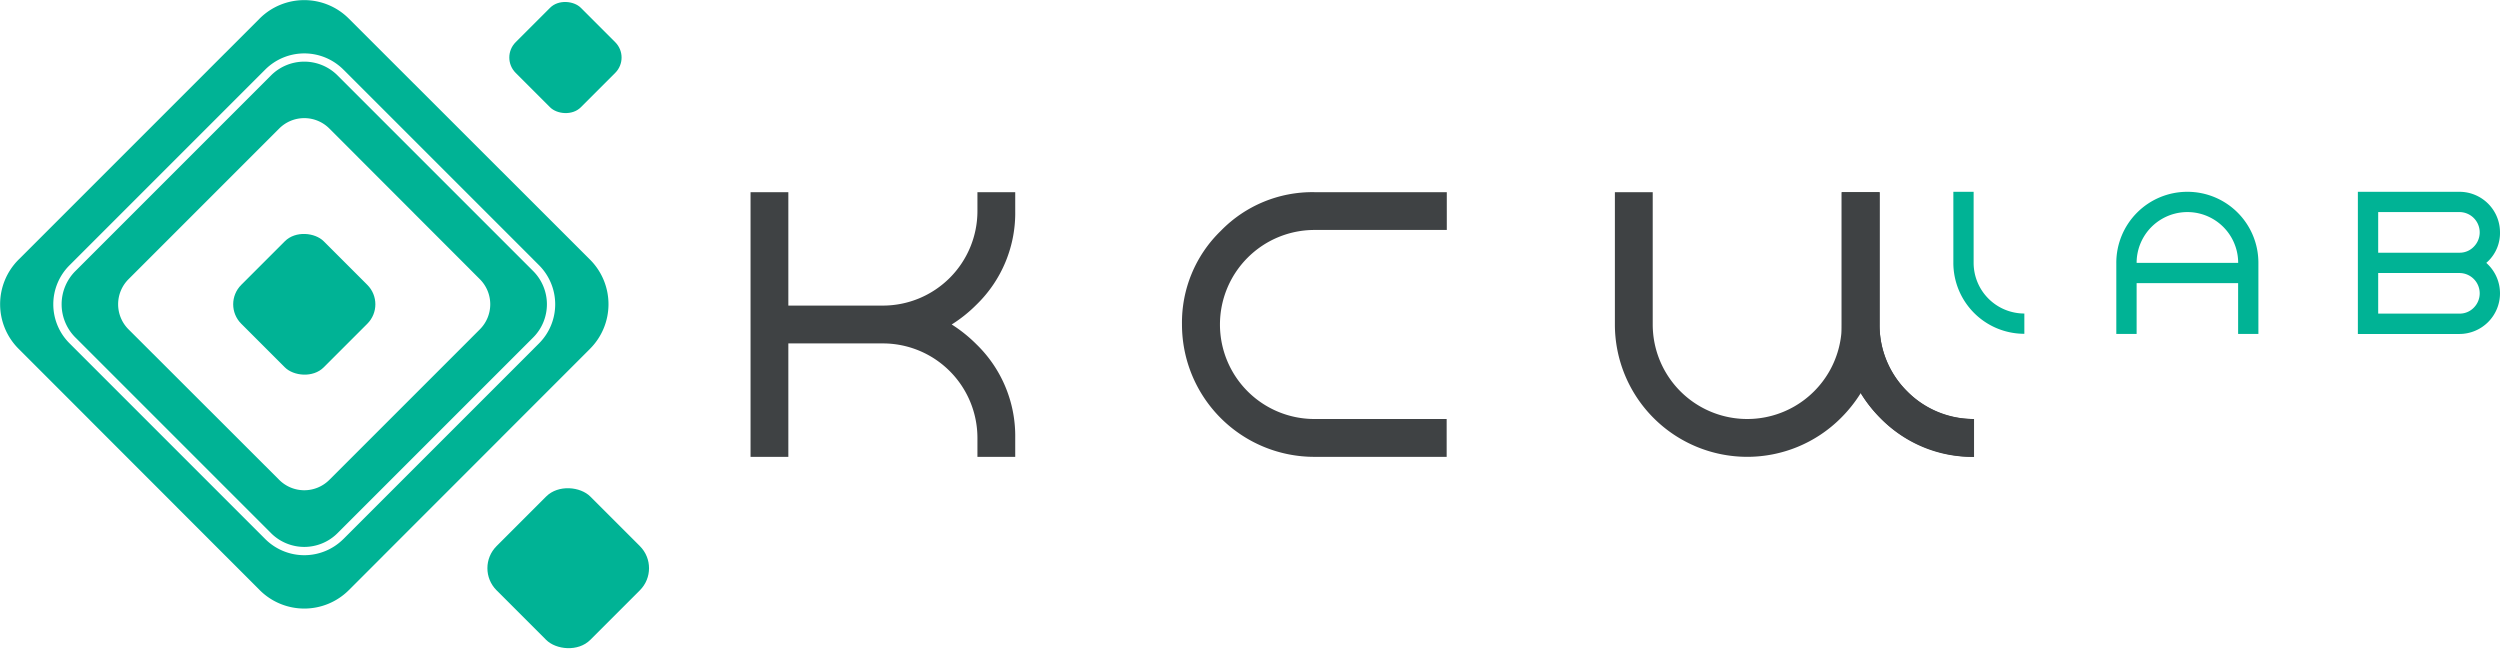
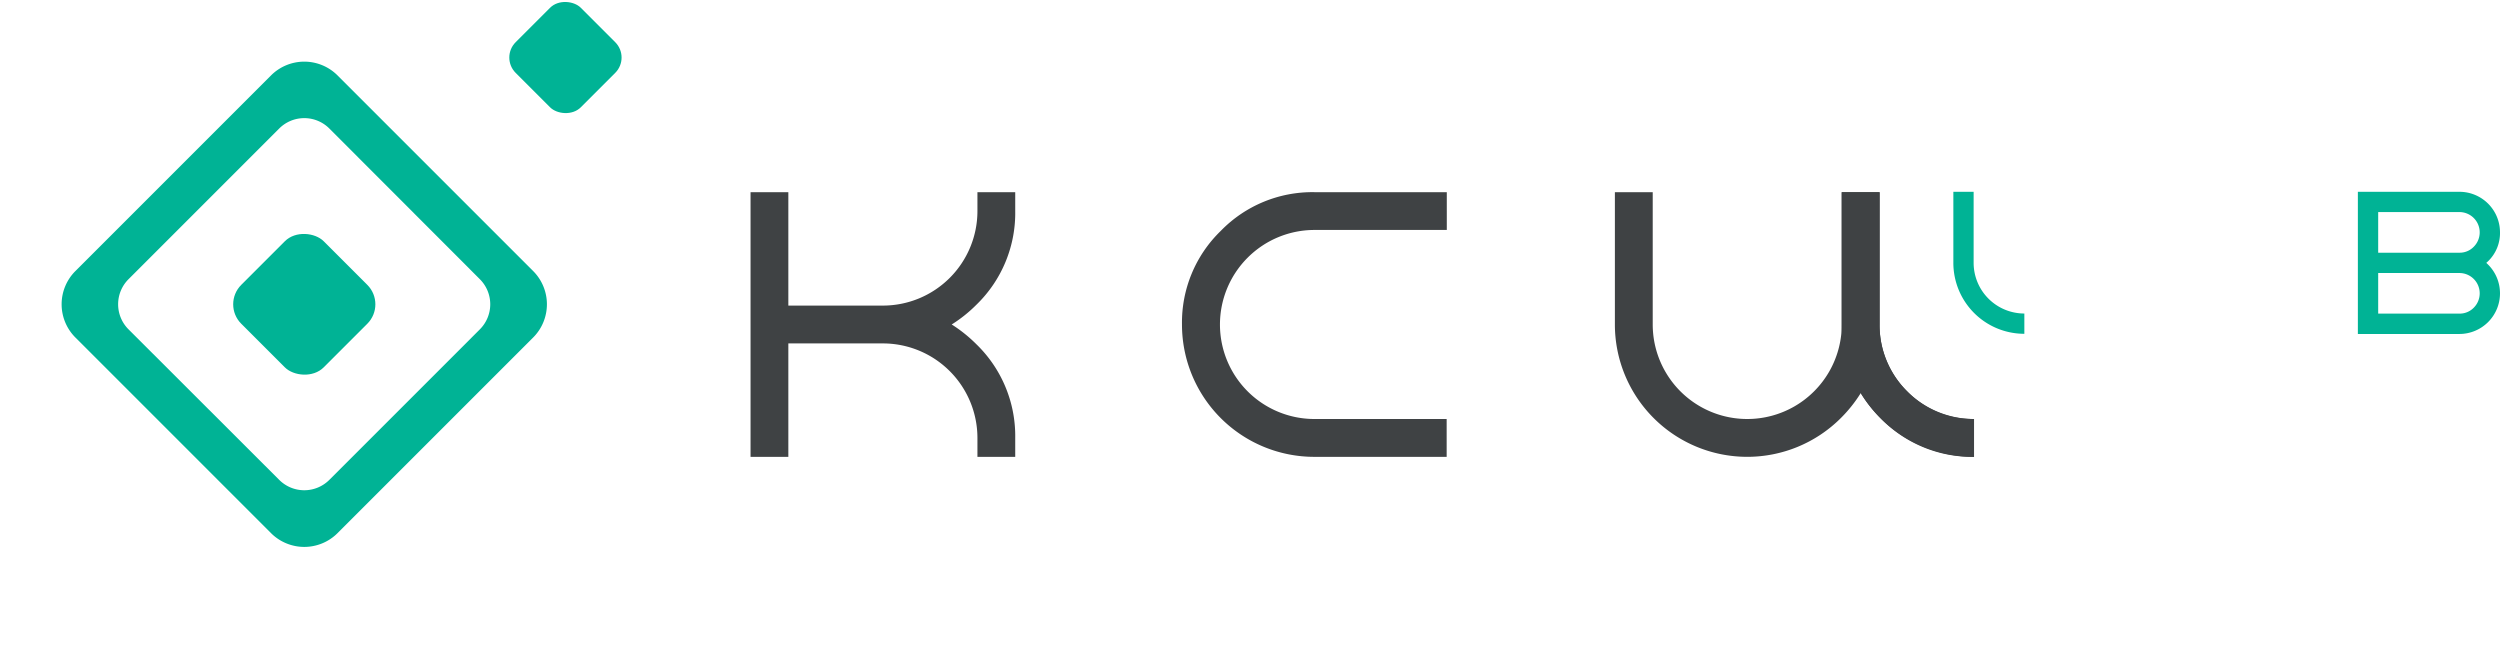
<svg xmlns="http://www.w3.org/2000/svg" viewBox="0 0 545.1 141.51">
  <defs>
    <style>.cls-1{fill:#00b395;}.cls-2{fill:#3f4244;}</style>
  </defs>
  <g id="Слой_2" data-name="Слой 2">
    <g id="Слой_1-2" data-name="Слой 1">
-       <path class="cls-1" d="M128.7,56.66,76,4A13.75,13.75,0,0,0,56.66,4L4,56.66A13.75,13.75,0,0,0,4,76L56.66,128.7a13.75,13.75,0,0,0,19.37,0L128.7,76A13.75,13.75,0,0,0,128.7,56.66ZM117.55,74.85l-42.7,42.7a12.06,12.06,0,0,1-17,0l-42.7-42.7a12,12,0,0,1,0-17l42.7-42.7a12.06,12.06,0,0,1,17,0l42.7,42.7a12.06,12.06,0,0,1,0,17Z" />
      <path class="cls-1" d="M73.57,16.42a10.25,10.25,0,0,0-14.45,0l-42.7,42.7a10.24,10.24,0,0,0,0,14.45l42.7,42.7a10.25,10.25,0,0,0,14.45,0l42.7-42.7a10.25,10.25,0,0,0,0-14.45Zm31.08,55.37L71.79,104.65a7.73,7.73,0,0,1-10.89,0L28,71.79A7.73,7.73,0,0,1,28,60.9L60.9,28a7.73,7.73,0,0,1,10.89,0L104.65,60.9A7.73,7.73,0,0,1,104.65,71.79Z" />
      <rect class="cls-1" x="53.63" y="53.63" width="25.43" height="25.43" rx="5.99" transform="translate(-27.48 66.35) rotate(-45)" />
-       <rect class="cls-1" x="109.44" y="109.44" width="28.91" height="28.91" rx="6.81" transform="translate(-51.32 123.89) rotate(-45)" />
      <rect class="cls-1" x="113.24" y="2.5" width="20.08" height="20.08" rx="4.73" transform="translate(27.25 90.85) rotate(-45)" />
      <path class="cls-2" d="M213.12,46A20.62,20.62,0,0,1,192.5,66.63H171.89V41.9h-8.24V99.61h8.24V74.88H192.5a20.62,20.62,0,0,1,20.62,20.61v4.12h8.24V95.49a27.84,27.84,0,0,0-8.45-20.41,31,31,0,0,0-5.4-4.33,30.47,30.47,0,0,0,5.4-4.32A27.84,27.84,0,0,0,221.36,46V41.9h-8.24Z" />
      <path class="cls-2" d="M266.17,50.35a27.8,27.8,0,0,0-8.45,20.4,28.85,28.85,0,0,0,28.86,28.86h28.85V91.36H286.58A20.6,20.6,0,0,1,266,70.75a20.62,20.62,0,0,1,20.61-20.61h28.85V41.9H286.58A27.84,27.84,0,0,0,266.17,50.35Z" />
      <path class="cls-2" d="M415.84,85.33a19.89,19.89,0,0,1-6-14.58V41.9h-8.26V70.75a20.61,20.61,0,1,1-41.22,0V41.9h-8.25V70.75a28.86,28.86,0,0,0,49.26,20.41,30.13,30.13,0,0,0,4.34-5.44A30.06,30.06,0,0,0,410,91.16a27.82,27.82,0,0,0,20.41,8.45V91.36A19.89,19.89,0,0,1,415.84,85.33Z" />
-       <path class="cls-1" d="M476.94,41.82a15.48,15.48,0,0,0-15.5,15.49v15.5h4.43V61.74H488V72.81h4.42V57.31a15.47,15.47,0,0,0-15.49-15.49ZM465.87,57.31a11.07,11.07,0,0,1,22.14,0Z" />
      <path class="cls-1" d="M545.1,50.67a8.84,8.84,0,0,0-8.85-8.85H514.11v31h22.14a8.86,8.86,0,0,0,6.26-15.12c-.13-.13-.26-.26-.4-.38l.4-.37A8.54,8.54,0,0,0,545.1,50.67Zm-5.72,16.42a4.27,4.27,0,0,1-3.13,1.29H518.54V59.53h17.71a4.43,4.43,0,0,1,3.13,7.56Zm0-13.29a4.24,4.24,0,0,1-3.13,1.3H518.54V46.24h17.71a4.43,4.43,0,0,1,3.13,7.56Z" />
      <path class="cls-2" d="M401.56,70.75V41.9h8.25V70.75a20.59,20.59,0,0,0,20.61,20.61v8.25a28.85,28.85,0,0,1-28.86-28.86Z" />
      <path class="cls-1" d="M425.91,57.3V41.82h4.42V57.3a11.06,11.06,0,0,0,11.06,11.06v4.42A15.47,15.47,0,0,1,425.91,57.3Z" />
    </g>
  </g>
</svg>